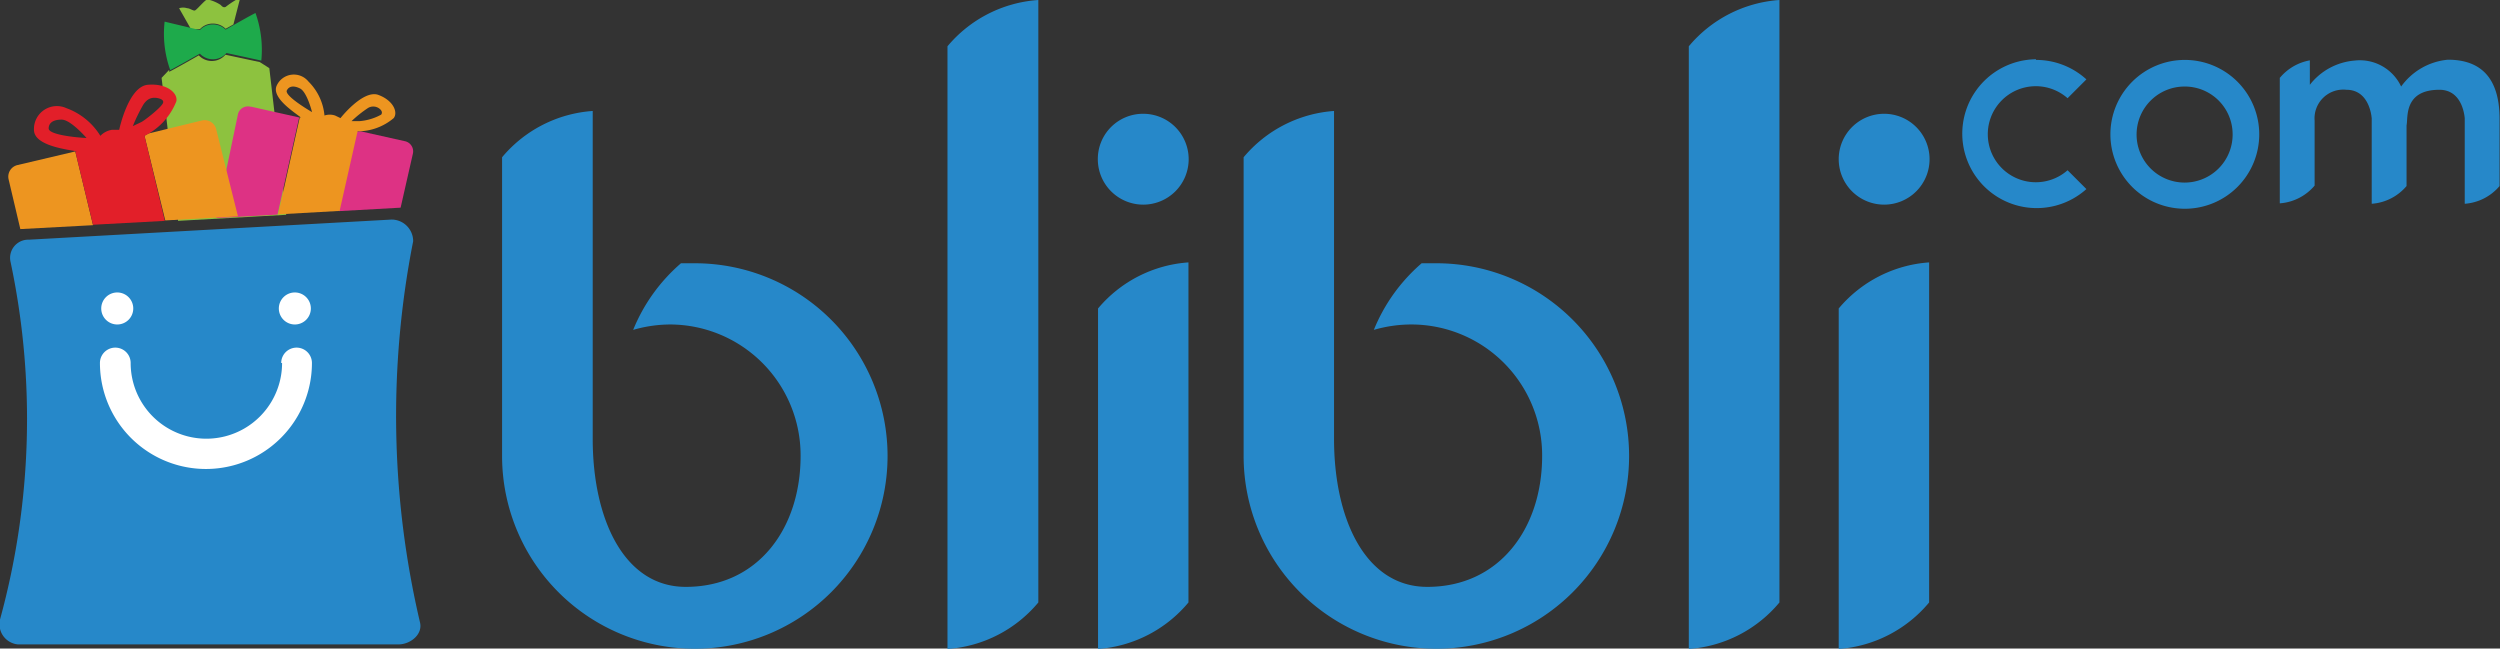
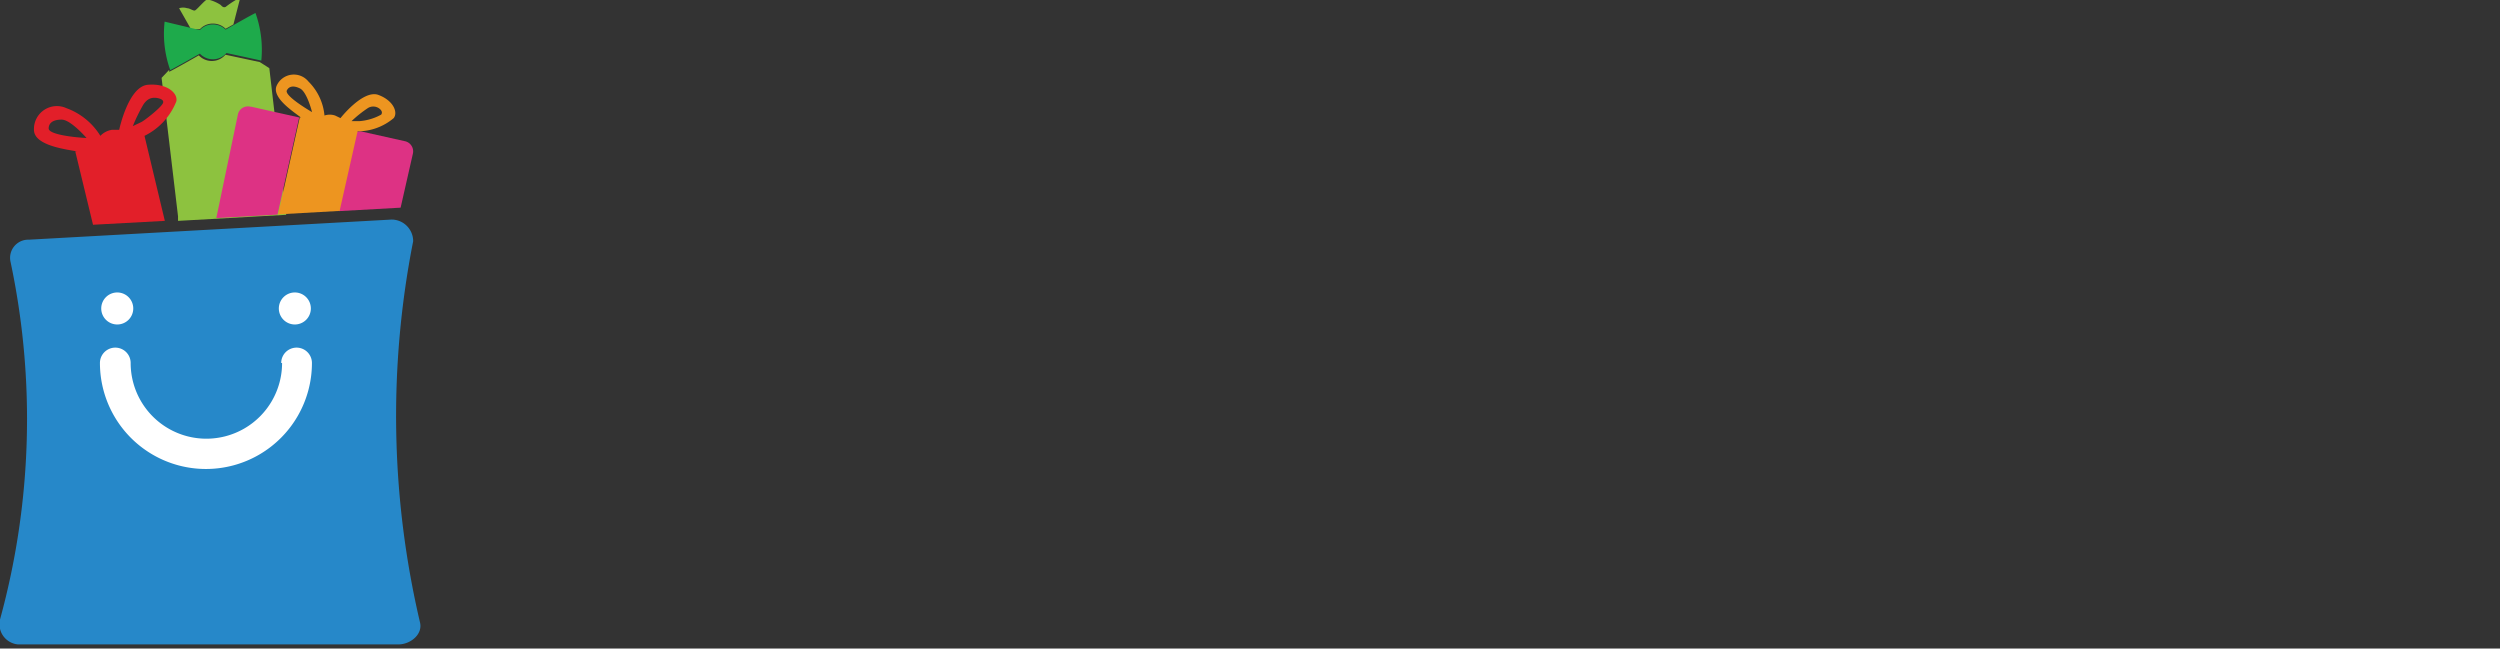
<svg xmlns="http://www.w3.org/2000/svg" viewBox="0 0 115.57 29.98">
  <rect x="0" y="0" width="115.57" height="29.98" fill="#333333" stroke="none" />
  <defs>
    <style>.cls-1{fill:#2688c9;}.cls-1,.cls-2,.cls-3,.cls-4,.cls-5,.cls-6,.cls-7{fill-rule:evenodd;}.cls-2{fill:#fff;}.cls-3{fill:#8dc23f;}.cls-4{fill:#1eaa4b;}.cls-5{fill:#dd3284;}.cls-6{fill:#ed9520;}.cls-7{fill:#e21f29;}</style>
  </defs>
  <title>bliblib</title>
  <g id="Layer_2" data-name="Layer 2">
    <g id="Layer_1-2" data-name="Layer 1">
      <path class="cls-1" d="M1.34,11.08l16.76-.93a1,1,0,0,1,1,1,41.77,41.77,0,0,0,.32,17.64c.12.55-.46,1-1,1H.83A.94.94,0,0,1,0,28.64,35,35,0,0,0,.48,12.07.84.84,0,0,1,1.34,11.08Z" />
      <path class="cls-2" d="M5.42,13.52a.74.74,0,1,1-.74.74.74.74,0,0,1,.74-.74ZM13,16.78a.71.71,0,1,1,1.42,0v0h0v0h0a4.9,4.9,0,1,1-9.8,0h0v0a.71.71,0,1,1,1.42,0v0h0a3.48,3.48,0,0,0,7,0h0v0h0v0Zm.63-3.26a.74.74,0,1,1-.74.74A.74.74,0,0,1,13.64,13.52Z" />
      <path class="cls-3" d="M8.23,10l-.76-6.4.35-.37a.41.41,0,0,1,0,.09c.26-.13.91-.5,1.37-.76a.83.83,0,0,0,.6.26.82.82,0,0,0,.63-.29l1.59.34.44.28s.62,5.33.78,6.78l-5,.28,0-.21Zm.6-8.65L8.28.38a.6.6,0,0,1,.37,0c.13,0,.29.14.37.1S9.4.09,9.53,0L9.7,0a1.86,1.86,0,0,1,.49.22c.09.09.14.14.24.1A4.48,4.48,0,0,1,10.9,0a.86.86,0,0,1,.18,0l-.29,1.13-.36.2a.83.83,0,0,0-.59-.24.81.81,0,0,0-.6.26Z" />
      <path class="cls-4" d="M7.61,1a5,5,0,0,0,.26,2.24c.26-.13.91-.5,1.37-.76a.83.83,0,0,0,.6.26.82.82,0,0,0,.63-.29l1.61.35A5.06,5.06,0,0,0,11.81.6c-.26.13-.93.51-1.38.77a.83.83,0,0,0-.59-.24.81.81,0,0,0-.6.26Z" />
      <path class="cls-5" d="M11.6,4.93l2.23.5.08,0h0l-.08,0-1,4.49L10,10.08,11,5.28a.47.47,0,0,1,.56-.35Zm5.07,1.14,2.06.46a.48.48,0,0,1,.36.56L18.52,9.6l-2.86.16.83-3.68Z" />
      <path class="cls-6" d="M13.83,5.43l.08,0c-.38-.29-1.36-.93-1.12-1.47a.87.87,0,0,1,1.47-.19A2.53,2.53,0,0,1,15,5.34a.77.77,0,0,1,.49,0l.25.12s1.05-1.34,1.76-1.07.9.82.7,1.07a2.57,2.57,0,0,1-1.67.61l-.83,3.68-2.84.16,1-4.49Zm.59-.27s-.23-.91-.55-1.07-.52-.09-.61.09.52.62,1.16,1ZM17.51,5A.47.47,0,0,0,17,5a5.64,5.64,0,0,0-.75.6h.37a2.48,2.48,0,0,0,1-.3C17.74,5.14,17.51,5,17.51,5Z" />
-       <path class="cls-6" d="M.81,7.63,3.48,7l.09,0h0L3.48,7l.82,3.41-3.36.18L.4,8.3a.55.55,0,0,1,.41-.67ZM6.87,6.17l2.46-.6A.55.55,0,0,1,10,6l1,4-3.36.19L6.68,6.28A1.18,1.18,0,0,1,6.87,6.17Z" />
      <path class="cls-7" d="M3.48,7l.09,0c-.56-.1-2-.28-2-1A1.06,1.06,0,0,1,3.07,5,3.08,3.08,0,0,1,4.64,6.28.94.94,0,0,1,5.18,6h.33s.42-2,1.32-2.08,1.41.4,1.32.77A3,3,0,0,1,6.68,6.28l.94,3.93-3.32.18L3.48,7ZM4,6.38s-.73-.85-1.15-.85-.6.17-.6.41.88.39,1.75.44ZM7.18,4.52c-.14,0-.34,0-.55.31a7.86,7.86,0,0,0-.49,1l.4-.19c.18-.1.94-.69,1-.89S7.18,4.52,7.18,4.52Z" />
-       <path class="cls-1" d="M32.12,12.17a8.91,8.91,0,1,1-8.91,8.91V7.27A6,6,0,0,1,27.4,5.13V20.29c0,3.71,1.45,6.84,4.3,6.84,3.35,0,5.31-2.71,5.31-6.05A6.05,6.05,0,0,0,31,15a6.18,6.18,0,0,0-1.73.25,8.07,8.07,0,0,1,2.21-3.08l.68,0Zm62-9.4a3.45,3.45,0,0,1,2.33.9l-.87.87a2.22,2.22,0,1,0,0,3.33l.87.87a3.44,3.44,0,1,1-2.33-6Zm11.28.82a2.34,2.34,0,0,1,1.38-.8V3.92a2.92,2.92,0,0,1,2.07-1.12A2.11,2.11,0,0,1,111,4a3,3,0,0,1,2.16-1.24c1.8,0,2.39,1.17,2.39,2.74h0V8.6a2.32,2.32,0,0,1-1.61.82V5.48s-.06-1.33-1.17-1.33c-1.68,0-1.44,1.33-1.52,1.64V8.6a2.32,2.32,0,0,1-1.61.82V5.48s-.07-1.33-1.17-1.33A1.33,1.33,0,0,0,107,5.58v3a2.32,2.32,0,0,1-1.61.82V3.59ZM101,2.77a3.44,3.44,0,1,1-3.44,3.44A3.44,3.44,0,0,1,101,2.77ZM101,4a2.22,2.22,0,1,0,2.21,2.22A2.21,2.21,0,0,0,101,4ZM66.4,12.17a8.91,8.91,0,1,1-8.91,8.91V7.27a6,6,0,0,1,4.18-2.14V20.29c0,3.71,1.45,6.84,4.31,6.84,3.34,0,5.31-2.71,5.31-6.05A6.05,6.05,0,0,0,65.24,15a6.18,6.18,0,0,0-1.73.25,8.07,8.07,0,0,1,2.21-3.08l.68,0ZM85,14.26a6,6,0,0,1,4.18-2.13V27.85A6,6,0,0,1,85,30V14.26Zm2.09-9A2.1,2.1,0,1,1,85,7.36a2.1,2.1,0,0,1,2.1-2.1ZM78.07,2.14A6,6,0,0,1,82.26,0V27.85A6,6,0,0,1,78.07,30V2.14ZM50.76,14.26a6,6,0,0,1,4.18-2.13V27.85A6,6,0,0,1,50.76,30V14.26Zm2.09-9a2.1,2.1,0,1,1-2.1,2.1,2.09,2.09,0,0,1,2.1-2.1ZM43.8,2.14A6,6,0,0,1,48,0V27.85A6,6,0,0,1,43.8,30Z" />
    </g>
  </g>
</svg>